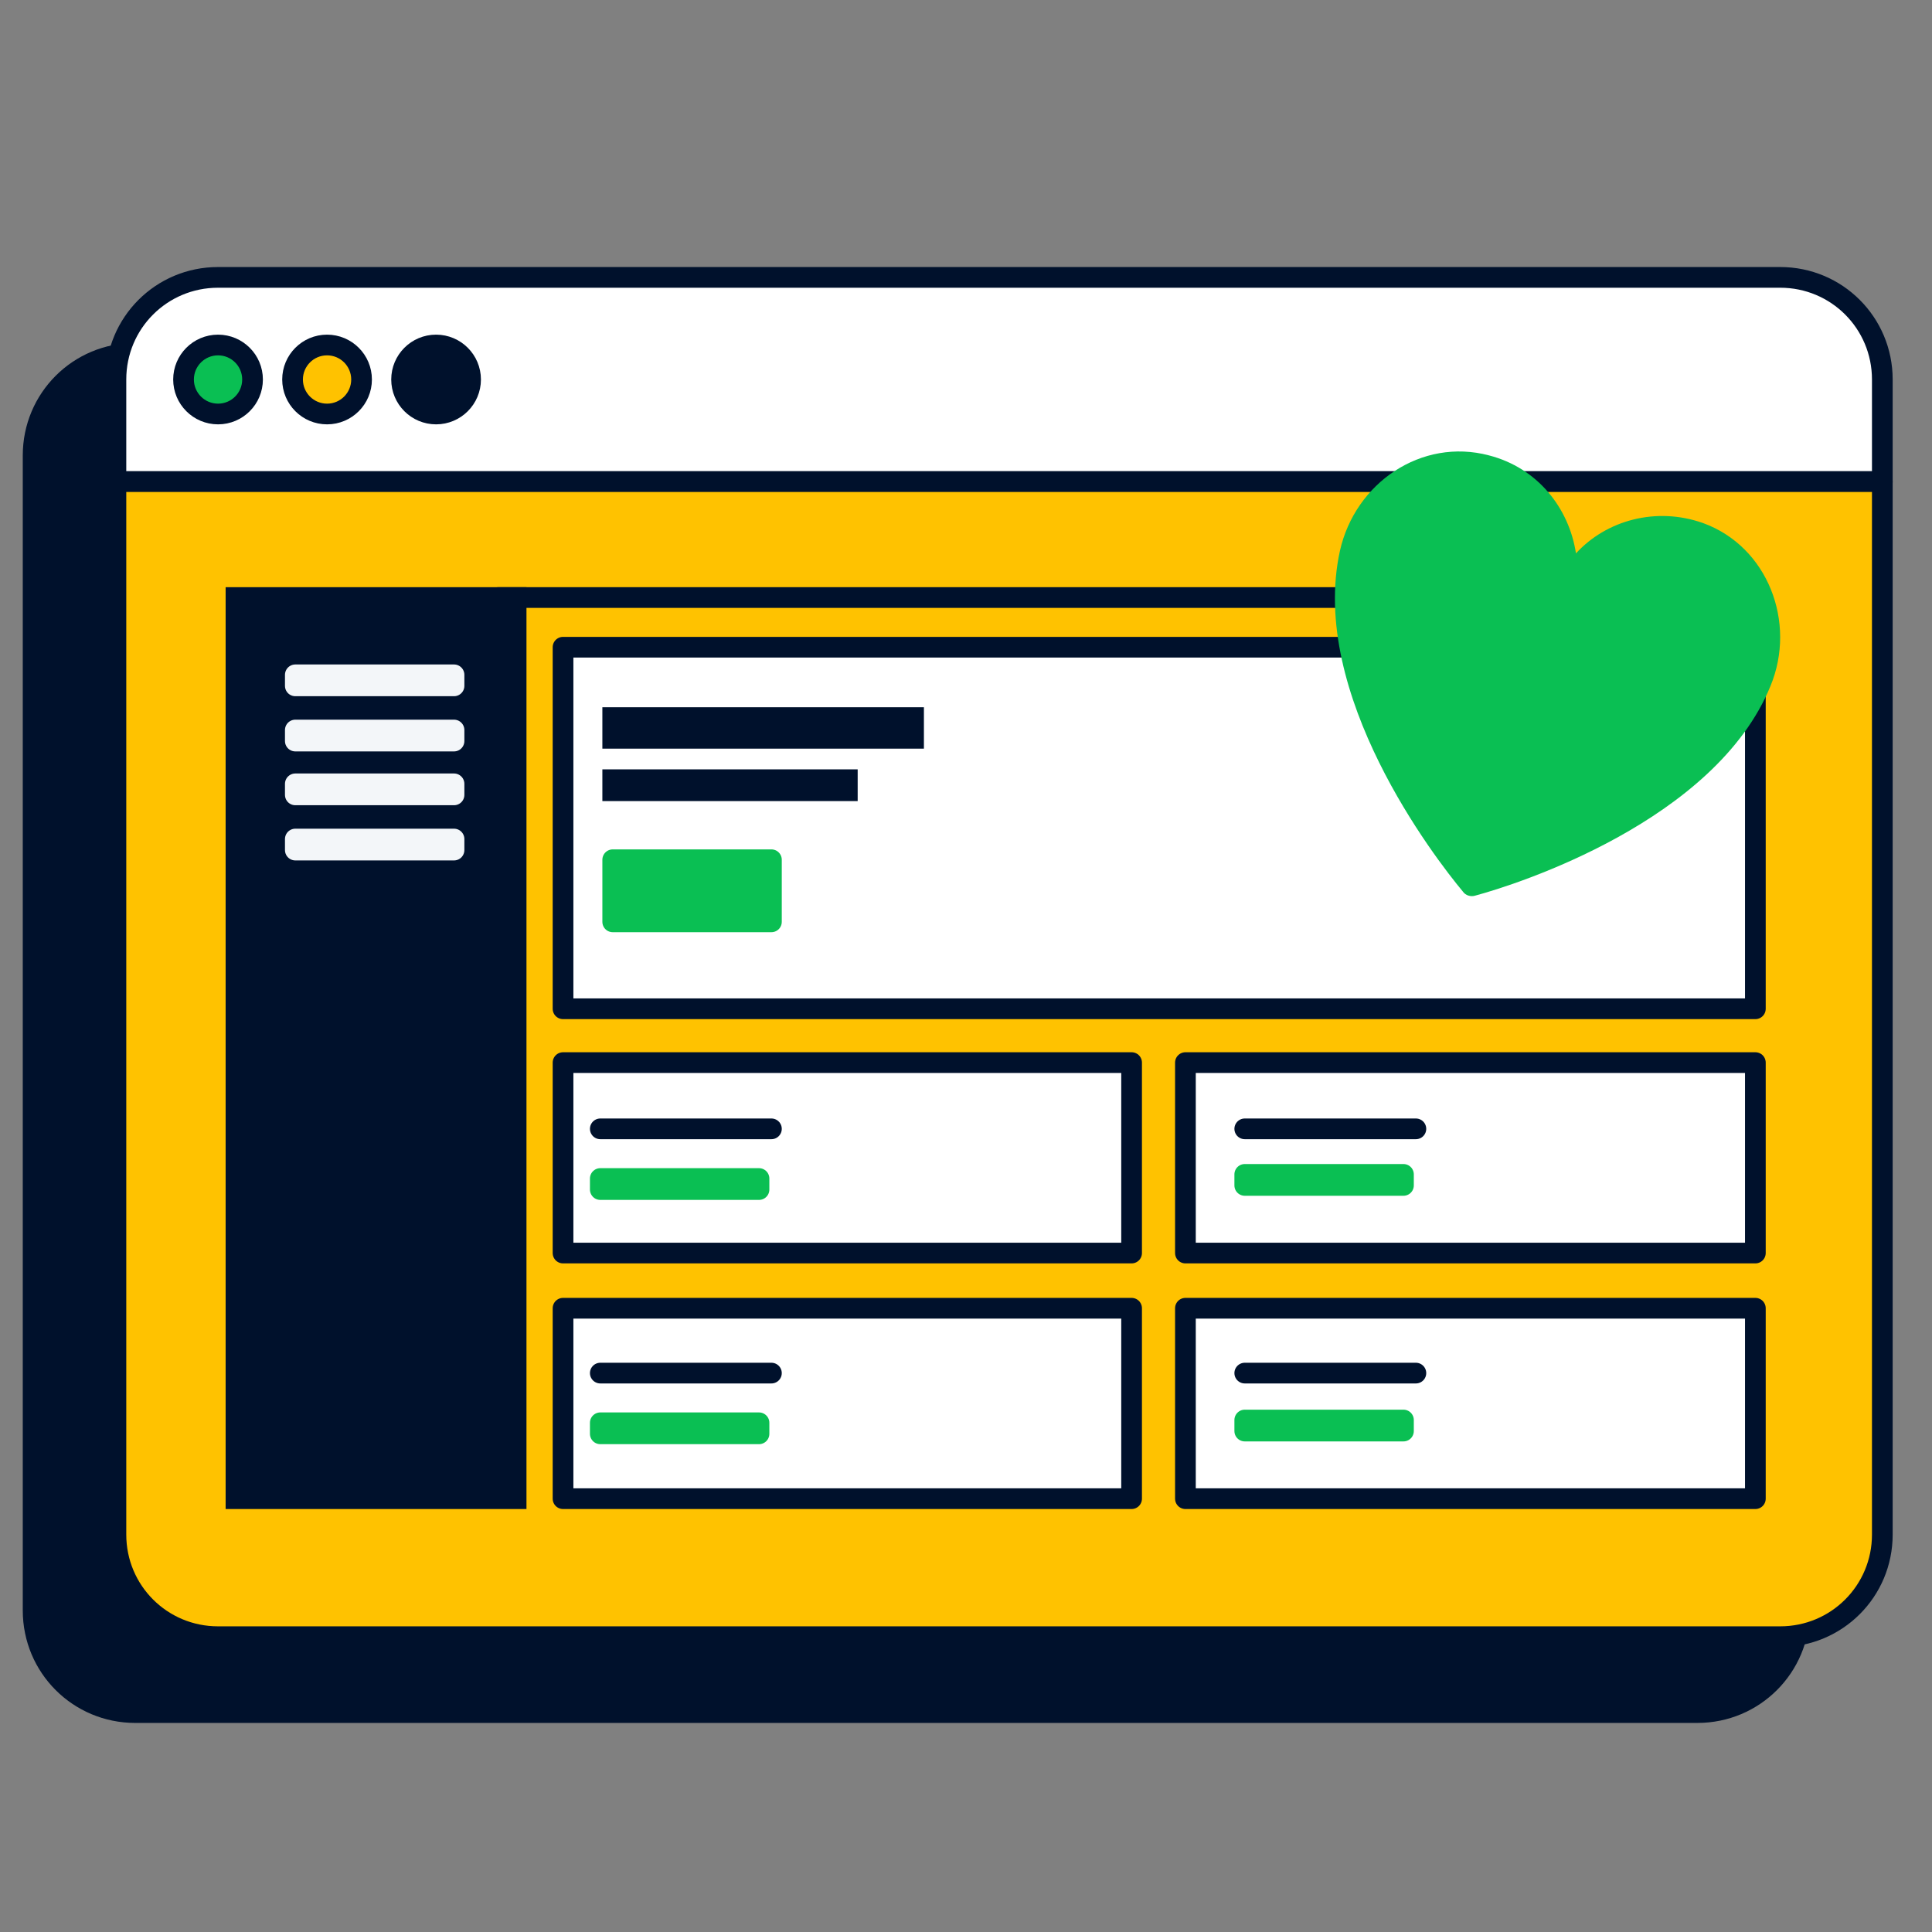
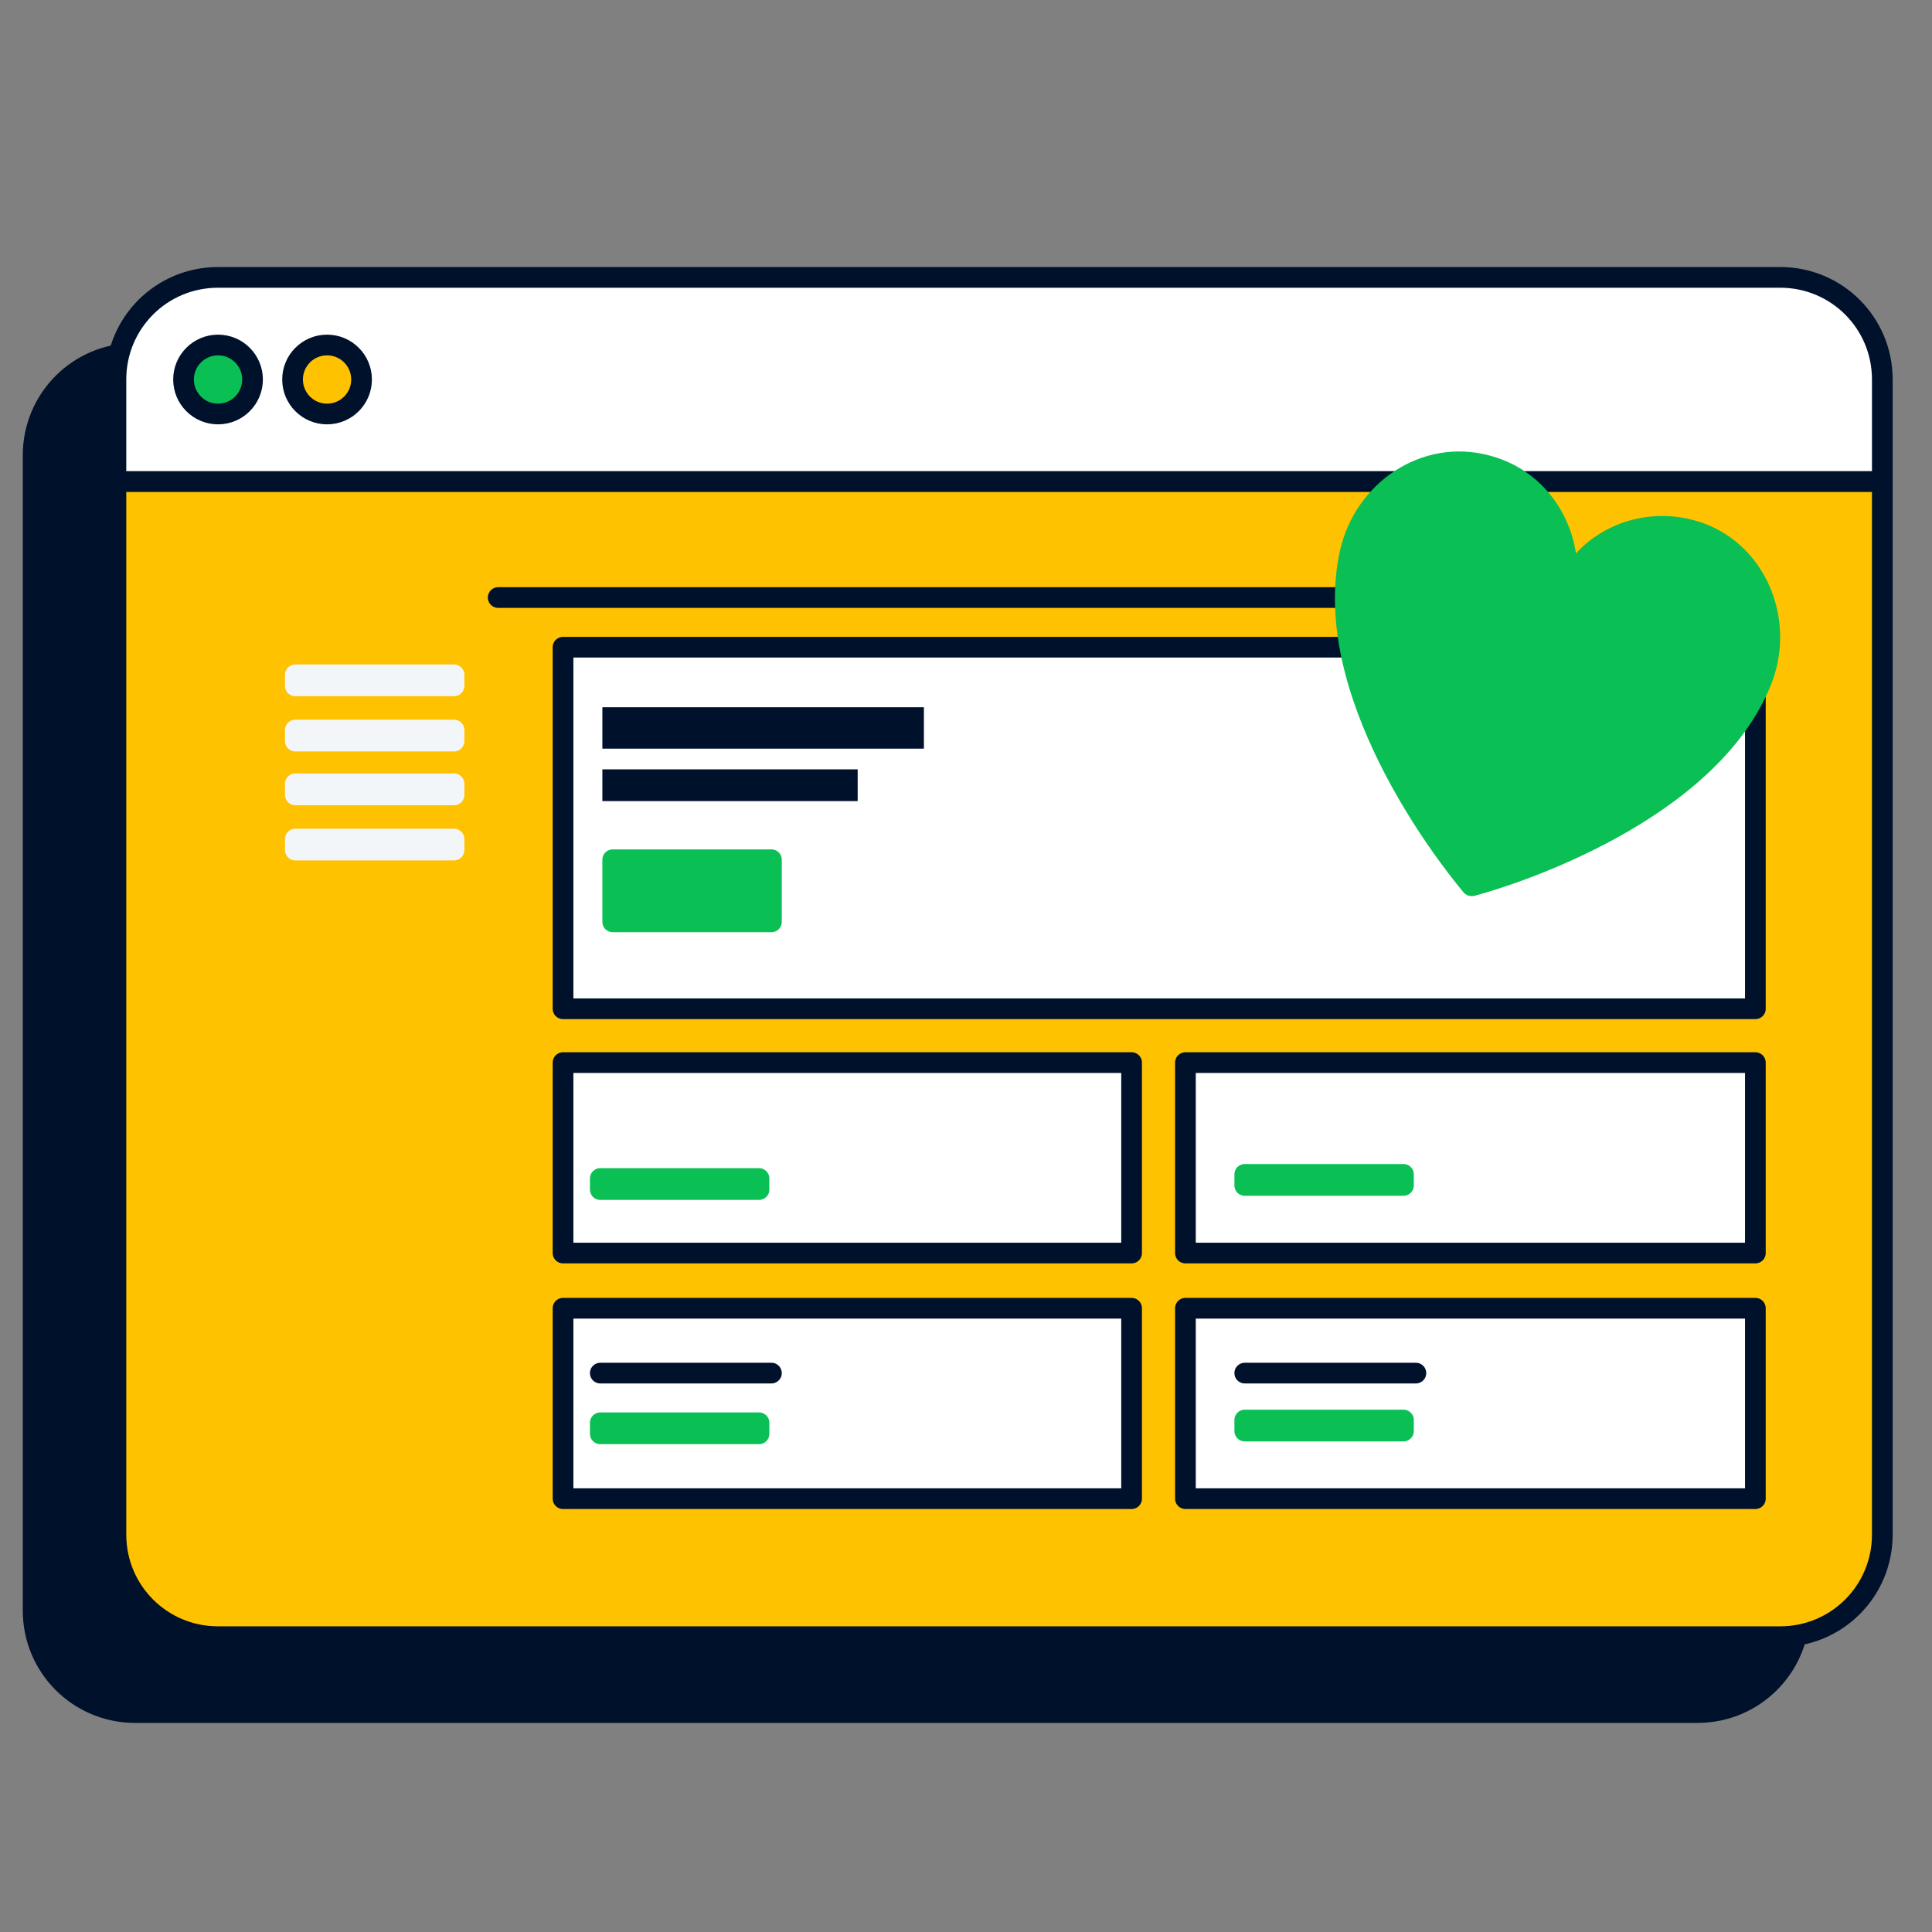
<svg xmlns="http://www.w3.org/2000/svg" xml:space="preserve" x="0" y="0" version="1.1" viewBox="0 0 140 140">
  <rect x="0" y="0" width="140" height="140" fill="#808080" stroke="none" />
  <path fill="#00112C" stroke="#00112C" stroke-miterlimit="10" stroke-width="1.5" d="M130.4 40.4V33c0-4.1-3.3-7.4-7.4-7.4H9.8c-4.1 0-7.4 3.3-7.4 7.4v83.7c0 4.1 3.3 7.4 7.4 7.4H123c4.1 0 7.4-3.3 7.4-7.4V40.4z" />
  <g stroke="#00112C" stroke-linecap="round" stroke-linejoin="round" stroke-miterlimit="10" stroke-width="1.5">
    <path fill="#FFF" d="M136.4 27.5c0-4.1-3.3-7.4-7.4-7.4H15.8c-4.1 0-7.4 3.3-7.4 7.4v7.4h128z" />
    <circle cx="15.8" cy="27.5" r="2.5" fill="#0ABF53" />
    <circle cx="23.7" cy="27.5" r="2.5" fill="#FFC200" />
-     <circle cx="31.6" cy="27.5" r="2.5" fill="#00112C" />
    <path fill="#FFC200" d="M72.4 34.9h-64v76.3c0 4.1 3.3 7.4 7.4 7.4H129c4.1 0 7.4-3.3 7.4-7.4V34.9z" />
  </g>
  <g stroke-miterlimit="10" stroke-width="1.5">
-     <path fill="#00112C" stroke="#00112C" d="M17.1 43.3H37.4V108.6H17.1z" />
    <path fill="#FFF" stroke="#00112C" stroke-linecap="round" stroke-linejoin="round" d="M40.8 77H82V90.8H40.8z" />
    <path fill="#FFF" stroke="#00112C" stroke-linecap="round" stroke-linejoin="round" d="M85.9 77H127.2V90.8H85.9z" />
    <path fill="#FFF" stroke="#00112C" stroke-linecap="round" stroke-linejoin="round" d="M40.8 46.9H127.2V73.1H40.8z" />
    <path fill="#0ABF53" stroke="#0ABF53" stroke-linecap="round" stroke-linejoin="round" d="M44.4 62.3H55.9V66.8H44.4z" />
    <path fill="#00112C" stroke="#00112C" d="M44.4 56.5H61.4V57.3H44.4z" />
    <path fill="#00112C" stroke="#00112C" d="M44.4 52H66.2V53.5H44.4z" />
    <path fill="#FFF" stroke="#00112C" stroke-linecap="round" stroke-linejoin="round" d="M36.1 43.3 127.7 43.3" />
    <path fill="#F3F6F9" stroke="#F3F6F9" stroke-linecap="round" stroke-linejoin="round" d="M21.4 48.9H32.9V49.7H21.4z" />
    <path fill="#F3F6F9" stroke="#F3F6F9" stroke-linecap="round" stroke-linejoin="round" d="M21.4 52.9H32.9V53.7H21.4z" />
    <path fill="#F3F6F9" stroke="#F3F6F9" stroke-linecap="round" stroke-linejoin="round" d="M21.4 56.8H32.9V57.6H21.4z" />
    <path fill="#F3F6F9" stroke="#F3F6F9" stroke-linecap="round" stroke-linejoin="round" d="M21.4 60.8H32.9V61.6H21.4z" />
    <path fill="#0ABF53" stroke="#0ABF53" stroke-linecap="round" stroke-linejoin="round" d="M43.5 85.4H55V86.2H43.5z" />
    <path fill="#0ABF53" stroke="#0ABF53" stroke-linecap="round" stroke-linejoin="round" d="M90.2 85.1H101.7V85.9H90.2z" />
-     <path fill="none" stroke="#00112C" stroke-linecap="round" stroke-linejoin="round" d="M43.5 81.8 55.9 81.8" />
-     <path fill="none" stroke="#00112C" stroke-linecap="round" stroke-linejoin="round" d="M90.2 81.8 102.6 81.8" />
    <path fill="#FFF" stroke="#00112C" stroke-linecap="round" stroke-linejoin="round" d="M40.8 94.8H82V108.6H40.8z" />
    <path fill="#FFF" stroke="#00112C" stroke-linecap="round" stroke-linejoin="round" d="M85.9 94.8H127.2V108.6H85.9z" />
    <path fill="#0ABF53" stroke="#0ABF53" stroke-linecap="round" stroke-linejoin="round" d="M43.5 103.1H55V103.9H43.5z" />
    <path fill="#0ABF53" stroke="#0ABF53" stroke-linecap="round" stroke-linejoin="round" d="M90.2 102.9H101.7V103.7H90.2z" />
    <path fill="none" stroke="#00112C" stroke-linecap="round" stroke-linejoin="round" d="M43.5 99.5 55.9 99.5" />
    <path fill="none" stroke="#00112C" stroke-linecap="round" stroke-linejoin="round" d="M90.2 99.5 102.6 99.5" />
  </g>
  <path fill="#0ABF53" d="M123.4 37.9c-3.4-1.2-7-.2-9.2 2.2-.5-3.3-2.8-6.2-6.3-7.1-4.9-1.3-9.7 2-10.8 6.9-2.3 10.4 6.9 22.3 8.9 24.7.2.3.6.4.9.3 3-.8 17.4-5.4 21.4-15.2 1.9-4.6-.2-10.1-4.9-11.8" />
</svg>